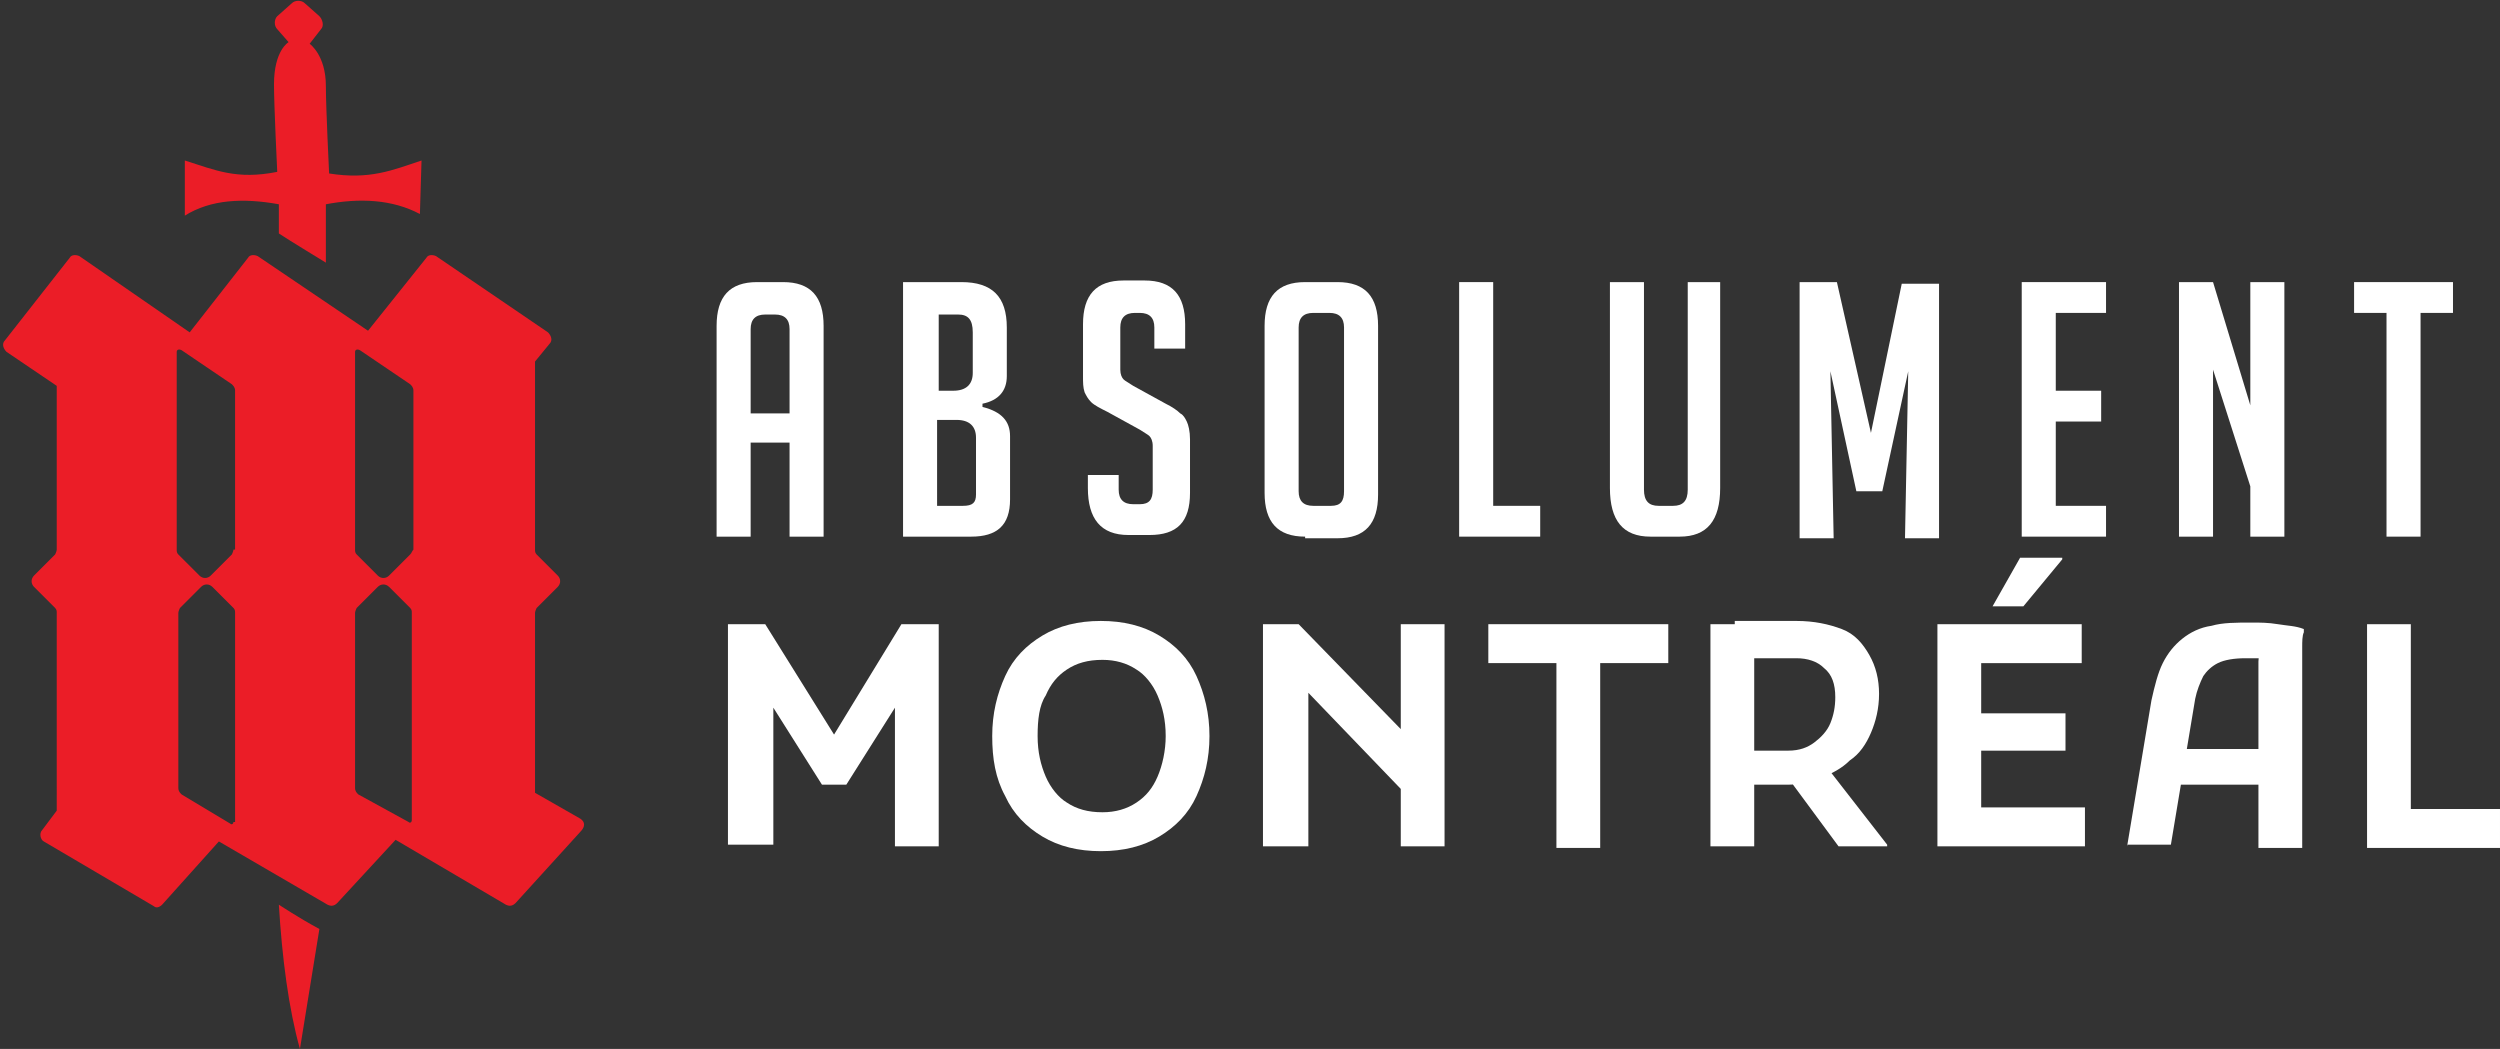
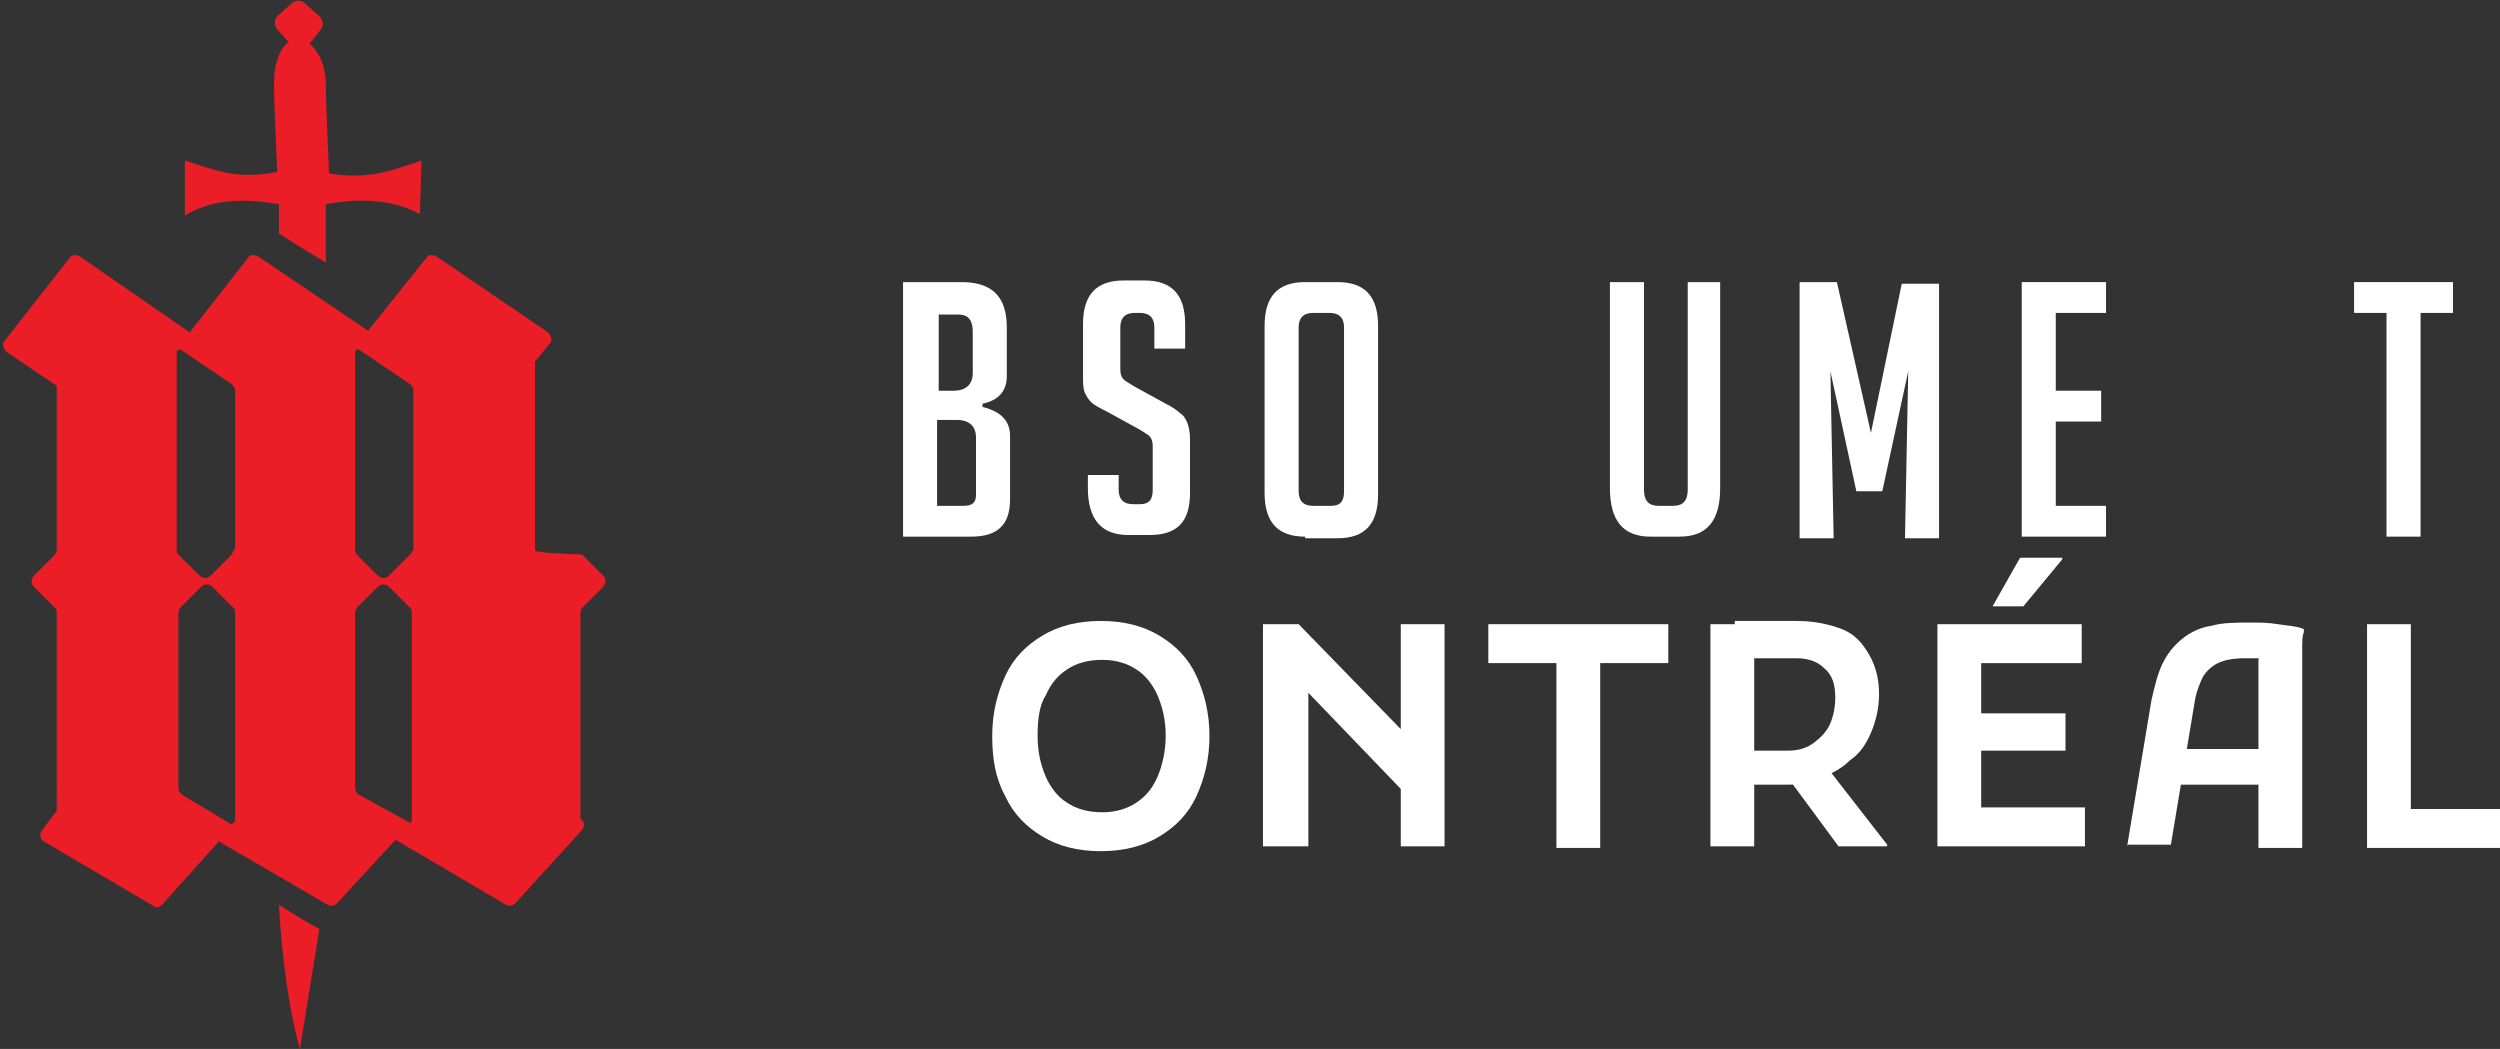
<svg xmlns="http://www.w3.org/2000/svg" version="1.1" id="Layer_1" x="0px" y="0px" width="154.2px" height="64.7px" viewBox="0 0 154.2 64.7" style="enable-background:new 0 0 154.2 64.7;" xml:space="preserve">
  <rect x="0" y="0" width="154.2" height="64.7" fill="#333333" stroke="none" />
  <style type="text/css">
	.st0{fill:#FFFFFF;}
	.st1{fill:#EB1D27;}
</style>
  <g>
    <g>
-       <path class="st0" d="M46.3,33.1h-2.1v-13c0-1.8,0.8-2.7,2.5-2.7h1.6c1.7,0,2.5,0.9,2.5,2.7v13h-2.1v-5.8h-2.4V33.1z M48.7,25.5    v-5.2c0-0.6-0.3-0.9-0.9-0.9h-0.6c-0.6,0-0.9,0.3-0.9,0.9v5.2H48.7z" />
      <path class="st0" d="M60.6,25.1c1.2,0.3,1.7,0.9,1.7,1.8v3.9c0,1.6-0.8,2.3-2.4,2.3h-4.2V17.4h3.6c1.9,0,2.8,0.9,2.8,2.8v3    c0,0.9-0.5,1.5-1.5,1.7V25.1z M57.8,24.1h1c0.8,0,1.2-0.4,1.2-1.1v-2.5c0-0.8-0.3-1.1-0.9-1.1h-1.2V24.1z M57.8,31.2h1.6    c0.6,0,0.8-0.2,0.8-0.7v-3.5c0-0.7-0.4-1.1-1.2-1.1h-1.2V31.2z" />
      <path class="st0" d="M71.2,21.6v-1.4c0-0.6-0.3-0.9-0.9-0.9h-0.3c-0.6,0-0.9,0.3-0.9,0.9v2.6c0,0.3,0.1,0.5,0.2,0.6    c0.1,0.1,0.3,0.2,0.6,0.4l2,1.1c0.4,0.2,0.7,0.4,0.9,0.6c0.2,0.1,0.3,0.3,0.4,0.5c0.1,0.2,0.2,0.6,0.2,1.1v3.3    c0,1.8-0.8,2.6-2.5,2.6h-1.3c-1.7,0-2.5-1-2.5-2.9v-0.8H69v0.9c0,0.6,0.3,0.9,0.9,0.9h0.4c0.6,0,0.8-0.3,0.8-0.9v-2.7    c0-0.3-0.1-0.5-0.2-0.6c-0.1-0.1-0.3-0.2-0.6-0.4l-2-1.1c-0.4-0.2-0.8-0.4-1-0.6c-0.2-0.2-0.3-0.4-0.4-0.6c-0.1-0.3-0.1-0.6-0.1-1    v-3.2c0-1.8,0.8-2.7,2.5-2.7h1.3c1.7,0,2.5,0.9,2.5,2.7v1.5H71.2z" />
      <path class="st0" d="M80.5,33.1c-1.7,0-2.5-0.9-2.5-2.7V20.1c0-1.8,0.8-2.7,2.5-2.7h2c1.7,0,2.5,0.9,2.5,2.7v10.4    c0,1.8-0.8,2.7-2.5,2.7H80.5z M81,31.2h1.1c0.6,0,0.8-0.3,0.8-0.9V20.2c0-0.6-0.3-0.9-0.9-0.9h-1c-0.6,0-0.9,0.3-0.9,0.9v10.1    C80.1,30.9,80.4,31.2,81,31.2z" />
-       <path class="st0" d="M95,33.1h-5V17.4h2.1v13.8H95V33.1z" />
      <path class="st0" d="M106.1,17.4v12.7c0,2-0.8,3-2.5,3h-1.8c-1.7,0-2.5-1-2.5-3V17.4h2.1v12.8c0,0.7,0.3,1,0.9,1h0.9    c0.6,0,0.9-0.3,0.9-1V17.4H106.1z" />
      <path class="st0" d="M115.4,26.7l1.9-9.2h2.3v15.7h-2.1l0.2-10.3l-1.6,7.4h-1.6l-1.6-7.4l0.2,10.3h-2.1V17.4h2.3L115.4,26.7z" />
      <path class="st0" d="M124.7,33.1V17.4h5.2v1.9h-3.1v4.8h2.8V26h-2.8v5.2h3.1v1.9H124.7z" />
-       <path class="st0" d="M138.8,25v-7.6h2.1v15.7h-2.1V30l-2.3-7.2v10.3h-2.1V17.4h2.1L138.8,25z" />
      <path class="st0" d="M149.3,19.3v13.8h-2.1V19.3h-2v-1.9h6.1v1.9H149.3z" />
-       <path class="st0" d="M44.9,52.2V38.5h2.3l4.8,7.7h-1.1l4.7-7.7h2.3v13.7h-2.7v-9.7l0.6,0.2l-3.6,5.7h-1.5l-3.6-5.7l0.6-0.2v9.6    H44.9z" />
      <path class="st0" d="M61.2,45.4c0-1.4,0.3-2.6,0.8-3.7c0.5-1.1,1.3-1.9,2.3-2.5c1-0.6,2.2-0.9,3.6-0.9c1.4,0,2.6,0.3,3.6,0.9    s1.8,1.4,2.3,2.5c0.5,1.1,0.8,2.3,0.8,3.7c0,1.4-0.3,2.6-0.8,3.7c-0.5,1.1-1.3,1.9-2.3,2.5s-2.2,0.9-3.6,0.9    c-1.4,0-2.6-0.3-3.6-0.9c-1-0.6-1.8-1.4-2.3-2.5C61.4,48,61.2,46.8,61.2,45.4z M64,45.4c0,1,0.2,1.8,0.5,2.5    c0.3,0.7,0.8,1.3,1.3,1.6c0.6,0.4,1.3,0.6,2.2,0.6c0.8,0,1.5-0.2,2.1-0.6c0.6-0.4,1-0.9,1.3-1.6c0.3-0.7,0.5-1.6,0.5-2.5    c0-1-0.2-1.8-0.5-2.5c-0.3-0.7-0.8-1.3-1.3-1.6c-0.6-0.4-1.3-0.6-2.1-0.6c-0.9,0-1.6,0.2-2.2,0.6c-0.6,0.4-1,0.9-1.3,1.6    C64.1,43.5,64,44.4,64,45.4z" />
      <path class="st0" d="M77.9,52.2V38.5h2.2l7.3,7.5v3.7l-7.5-7.8l0.8-0.3v10.6H77.9z M86.4,52.2V38.5h2.7v13.7H86.4z" />
      <path class="st0" d="M91.8,38.5h11.1v2.4h-4.2v11.4h-2.7V40.9h-4.2V38.5z" />
      <path class="st0" d="M105.5,52.2V38.5h2.7v13.7H105.5z M107,48.6v-2.3h3.3c0.7,0,1.2-0.2,1.6-0.5c0.4-0.3,0.8-0.7,1-1.2    c0.2-0.5,0.3-1,0.3-1.6c0-0.8-0.2-1.4-0.7-1.8c-0.4-0.4-1-0.6-1.7-0.6H107v-2.3h3.8c1.1,0,2,0.2,2.8,0.5s1.3,0.9,1.7,1.6    c0.4,0.7,0.6,1.5,0.6,2.4c0,0.9-0.2,1.7-0.5,2.4c-0.3,0.7-0.7,1.3-1.3,1.7c-0.5,0.5-1.1,0.8-1.8,1.1c-0.7,0.3-1.4,0.4-2.1,0.4H107    z M113.4,52.2l-3.1-4.2l2.6-0.4l3.5,4.5v0.1H113.4z" />
      <path class="st0" d="M119.5,52.2V38.5h2.7v13.7H119.5z M121,40.9v-2.4h7.4v2.4H121z M121,46.3v-2.3h6.4v2.3H121z M121,52.2v-2.4    h7.6v2.4H121z M122.9,37.4L122.9,37.4l1.7-3h2.6v0.1l-2.4,2.9H122.9z" />
      <path class="st0" d="M131.2,52.2l1.5-9c0.2-0.9,0.4-1.7,0.7-2.3c0.3-0.6,0.7-1.1,1.2-1.5c0.5-0.4,1.1-0.7,1.8-0.8    c0.7-0.2,1.5-0.2,2.5-0.2c0.5,0,1,0,1.6,0.1s1.1,0.1,1.6,0.3l0,0.2c-0.1,0.2-0.1,0.6-0.1,0.9c0,0.4,0,0.8,0,1.2c0,0.4,0,0.7,0,1    v10.2h-2.7V41.7c0-0.3,0-0.6,0-0.9c0-0.3,0.1-0.5,0.1-0.8l0.4,0.7c-0.2-0.1-0.3-0.1-0.6-0.1c-0.2,0-0.5,0-0.7,0    c-0.7,0-1.3,0.1-1.7,0.3c-0.4,0.2-0.7,0.5-0.9,0.8c-0.2,0.4-0.4,0.9-0.5,1.4l-1.5,9H131.2z M133.4,48.4v-2.2h7.1v2.2H133.4z" />
      <path class="st0" d="M146,52.2V38.5h2.7v11.4h5.5v2.4H146z" />
    </g>
  </g>
  <g>
    <g>
-       <path class="st1" d="M35.8,50.5L33,48.9V37.8c0-0.1,0.1-0.3,0.1-0.3l1.3-1.3c0.2-0.2,0.2-0.5,0-0.7l-1.3-1.3    C33,34.1,33,34,33,33.9V22.3l0.9-1.1c0.2-0.2,0.1-0.5-0.1-0.7l-6.9-4.7c-0.2-0.1-0.5-0.1-0.6,0.1l-3.6,4.5l-6.8-4.6    c-0.2-0.1-0.5-0.1-0.6,0.1l-3.6,4.6l-6.8-4.7c-0.2-0.1-0.5-0.1-0.6,0.1l-4,5.1c-0.2,0.2-0.1,0.5,0.1,0.7l3.1,2.1v10.1    c0,0.1-0.1,0.3-0.1,0.3l-1.3,1.3c-0.2,0.2-0.2,0.5,0,0.7l1.3,1.3c0.1,0.1,0.1,0.2,0.1,0.3V50l-0.9,1.2c-0.2,0.2-0.1,0.6,0.1,0.7    l6.8,4C9.6,56,9.8,56,10,55.8l3.5-3.9l6.7,3.9c0.2,0.1,0.4,0.1,0.6-0.1l3.6-3.9l6.8,4c0.2,0.1,0.4,0.1,0.6-0.1l4-4.4    C36.1,51,36.1,50.7,35.8,50.5z M14.4,50.7c0,0.1-0.1,0.2-0.2,0.1l-3-1.8c-0.1-0.1-0.2-0.2-0.2-0.4l0-10.8c0-0.1,0.1-0.3,0.1-0.3    l1.3-1.3c0.2-0.2,0.5-0.2,0.7,0l1.3,1.3c0.1,0.1,0.1,0.2,0.1,0.3V50.7z M14.4,33.9c0,0.1-0.1,0.3-0.1,0.3L13,35.5    c-0.2,0.2-0.5,0.2-0.7,0L11,34.2c-0.1-0.1-0.1-0.2-0.1-0.3l0-12.2c0-0.1,0.1-0.2,0.3-0.1l3.1,2.1c0.1,0.1,0.2,0.2,0.2,0.4V33.9z     M25.4,50.6c0,0.1-0.1,0.2-0.2,0.1L22.1,49c-0.1-0.1-0.2-0.2-0.2-0.4V37.8c0-0.1,0.1-0.3,0.1-0.3l1.3-1.3c0.2-0.2,0.5-0.2,0.7,0    l1.3,1.3c0.1,0.1,0.1,0.2,0.1,0.3V50.6z M25.3,34.2L24,35.5c-0.2,0.2-0.5,0.2-0.7,0L22,34.2c-0.1-0.1-0.1-0.2-0.1-0.3V21.7    c0-0.1,0.1-0.2,0.3-0.1l3.1,2.1c0.1,0.1,0.2,0.2,0.2,0.4v9.8C25.4,34,25.4,34.1,25.3,34.2z" />
+       <path class="st1" d="M35.8,50.5V37.8c0-0.1,0.1-0.3,0.1-0.3l1.3-1.3c0.2-0.2,0.2-0.5,0-0.7l-1.3-1.3    C33,34.1,33,34,33,33.9V22.3l0.9-1.1c0.2-0.2,0.1-0.5-0.1-0.7l-6.9-4.7c-0.2-0.1-0.5-0.1-0.6,0.1l-3.6,4.5l-6.8-4.6    c-0.2-0.1-0.5-0.1-0.6,0.1l-3.6,4.6l-6.8-4.7c-0.2-0.1-0.5-0.1-0.6,0.1l-4,5.1c-0.2,0.2-0.1,0.5,0.1,0.7l3.1,2.1v10.1    c0,0.1-0.1,0.3-0.1,0.3l-1.3,1.3c-0.2,0.2-0.2,0.5,0,0.7l1.3,1.3c0.1,0.1,0.1,0.2,0.1,0.3V50l-0.9,1.2c-0.2,0.2-0.1,0.6,0.1,0.7    l6.8,4C9.6,56,9.8,56,10,55.8l3.5-3.9l6.7,3.9c0.2,0.1,0.4,0.1,0.6-0.1l3.6-3.9l6.8,4c0.2,0.1,0.4,0.1,0.6-0.1l4-4.4    C36.1,51,36.1,50.7,35.8,50.5z M14.4,50.7c0,0.1-0.1,0.2-0.2,0.1l-3-1.8c-0.1-0.1-0.2-0.2-0.2-0.4l0-10.8c0-0.1,0.1-0.3,0.1-0.3    l1.3-1.3c0.2-0.2,0.5-0.2,0.7,0l1.3,1.3c0.1,0.1,0.1,0.2,0.1,0.3V50.7z M14.4,33.9c0,0.1-0.1,0.3-0.1,0.3L13,35.5    c-0.2,0.2-0.5,0.2-0.7,0L11,34.2c-0.1-0.1-0.1-0.2-0.1-0.3l0-12.2c0-0.1,0.1-0.2,0.3-0.1l3.1,2.1c0.1,0.1,0.2,0.2,0.2,0.4V33.9z     M25.4,50.6c0,0.1-0.1,0.2-0.2,0.1L22.1,49c-0.1-0.1-0.2-0.2-0.2-0.4V37.8c0-0.1,0.1-0.3,0.1-0.3l1.3-1.3c0.2-0.2,0.5-0.2,0.7,0    l1.3,1.3c0.1,0.1,0.1,0.2,0.1,0.3V50.6z M25.3,34.2L24,35.5c-0.2,0.2-0.5,0.2-0.7,0L22,34.2c-0.1-0.1-0.1-0.2-0.1-0.3V21.7    c0-0.1,0.1-0.2,0.3-0.1l3.1,2.1c0.1,0.1,0.2,0.2,0.2,0.4v9.8C25.4,34,25.4,34.1,25.3,34.2z" />
      <g>
        <path class="st1" d="M18.5,64.7c-0.7-2.5-1.1-5.6-1.3-8.9c0,0,1.2,0.8,2.5,1.5" />
        <path class="st1" d="M25.9,13.2c-1.7-0.9-3.7-1-5.8-0.6c0,0,0,1.4,0,3.6c0,0-2.3-1.4-2.9-1.8c0-1.3,0-1.8,0-1.8     c-2.2-0.4-4.2-0.3-5.8,0.7l0-3.4c1.9,0.6,3.2,1.2,5.7,0.7c0,0-0.2-4.1-0.2-5.4c0-2.1,0.9-2.6,0.9-2.6l-0.7-0.8     c-0.2-0.2-0.2-0.6,0-0.8L18,0.2c0.2-0.2,0.6-0.2,0.8,0l0.9,0.8c0.2,0.2,0.3,0.6,0.1,0.8l-0.7,0.9c0,0,1,0.7,1,2.6     c0,1.3,0.2,5.4,0.2,5.4c2.5,0.4,3.9-0.2,5.7-0.8L25.9,13.2z" />
      </g>
    </g>
  </g>
</svg>